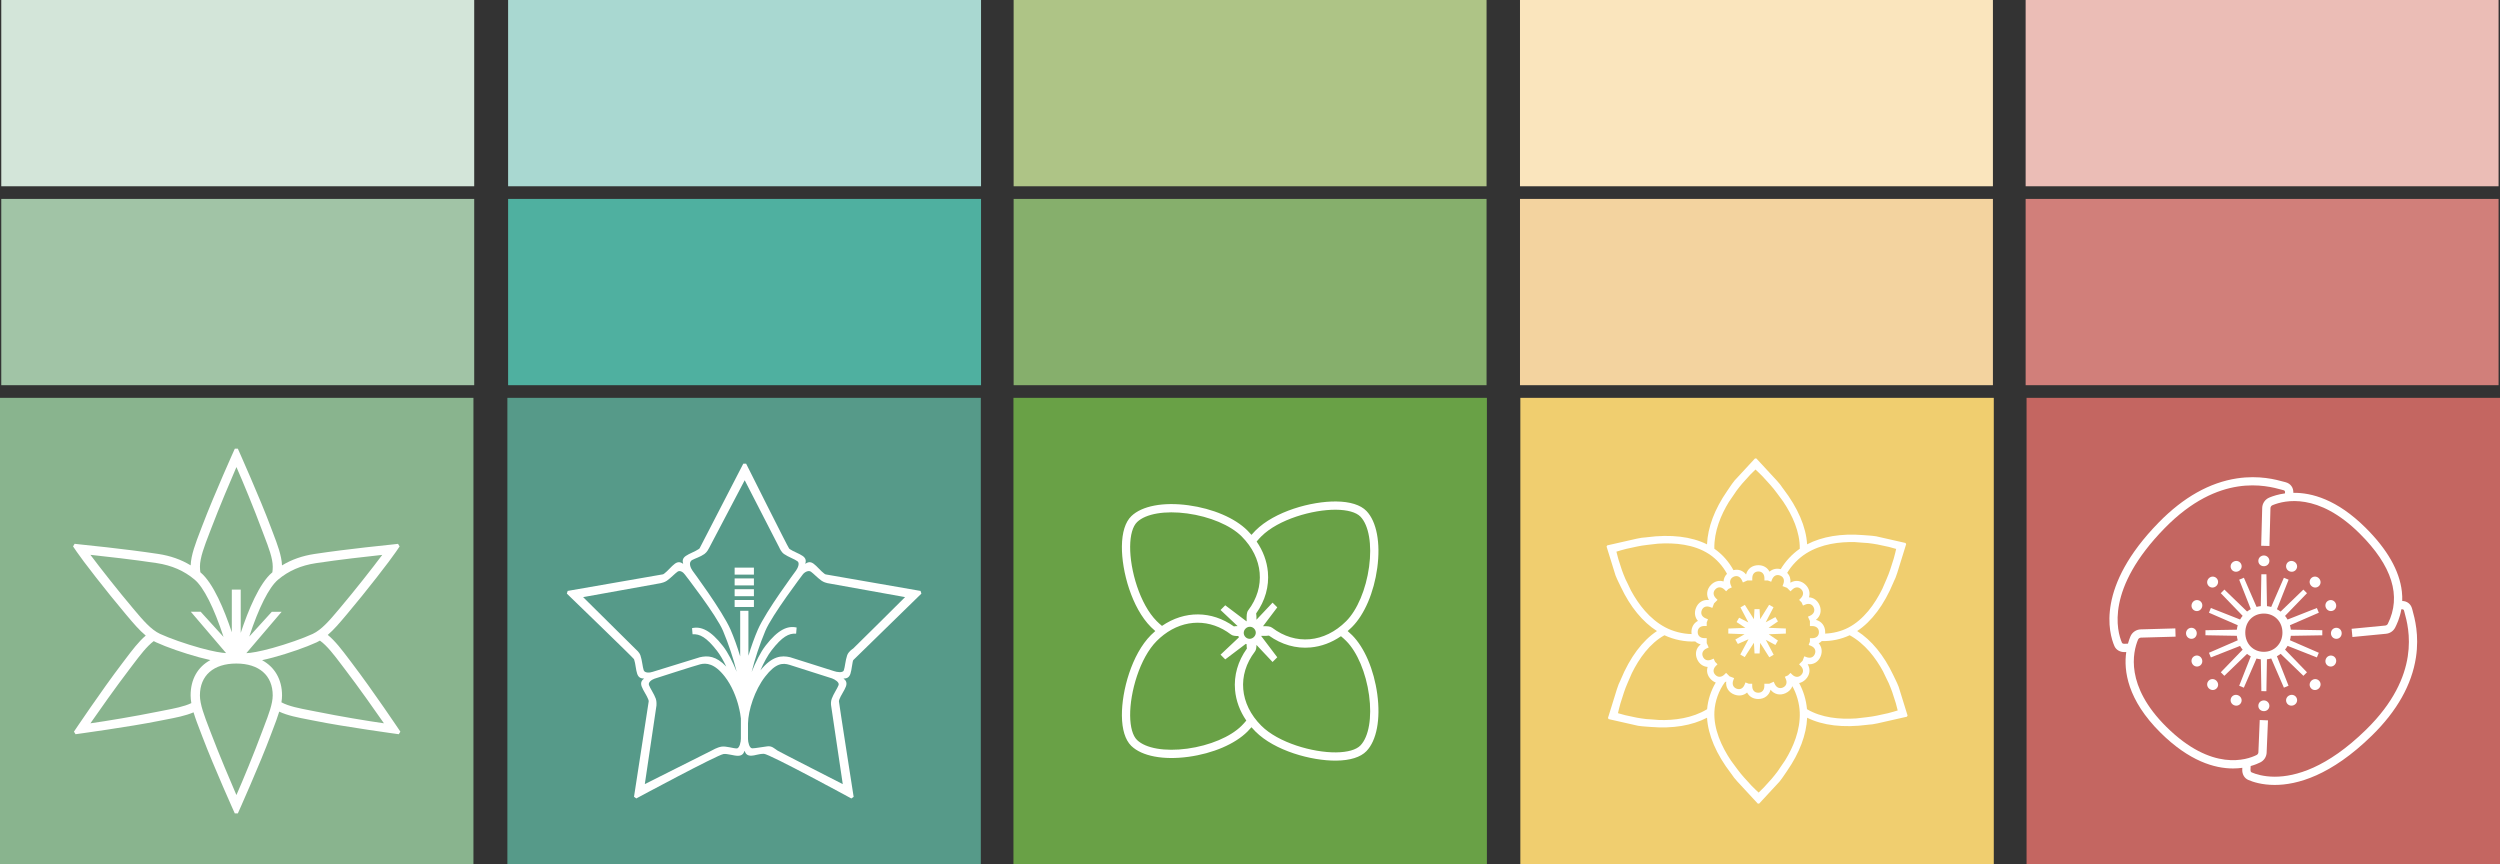
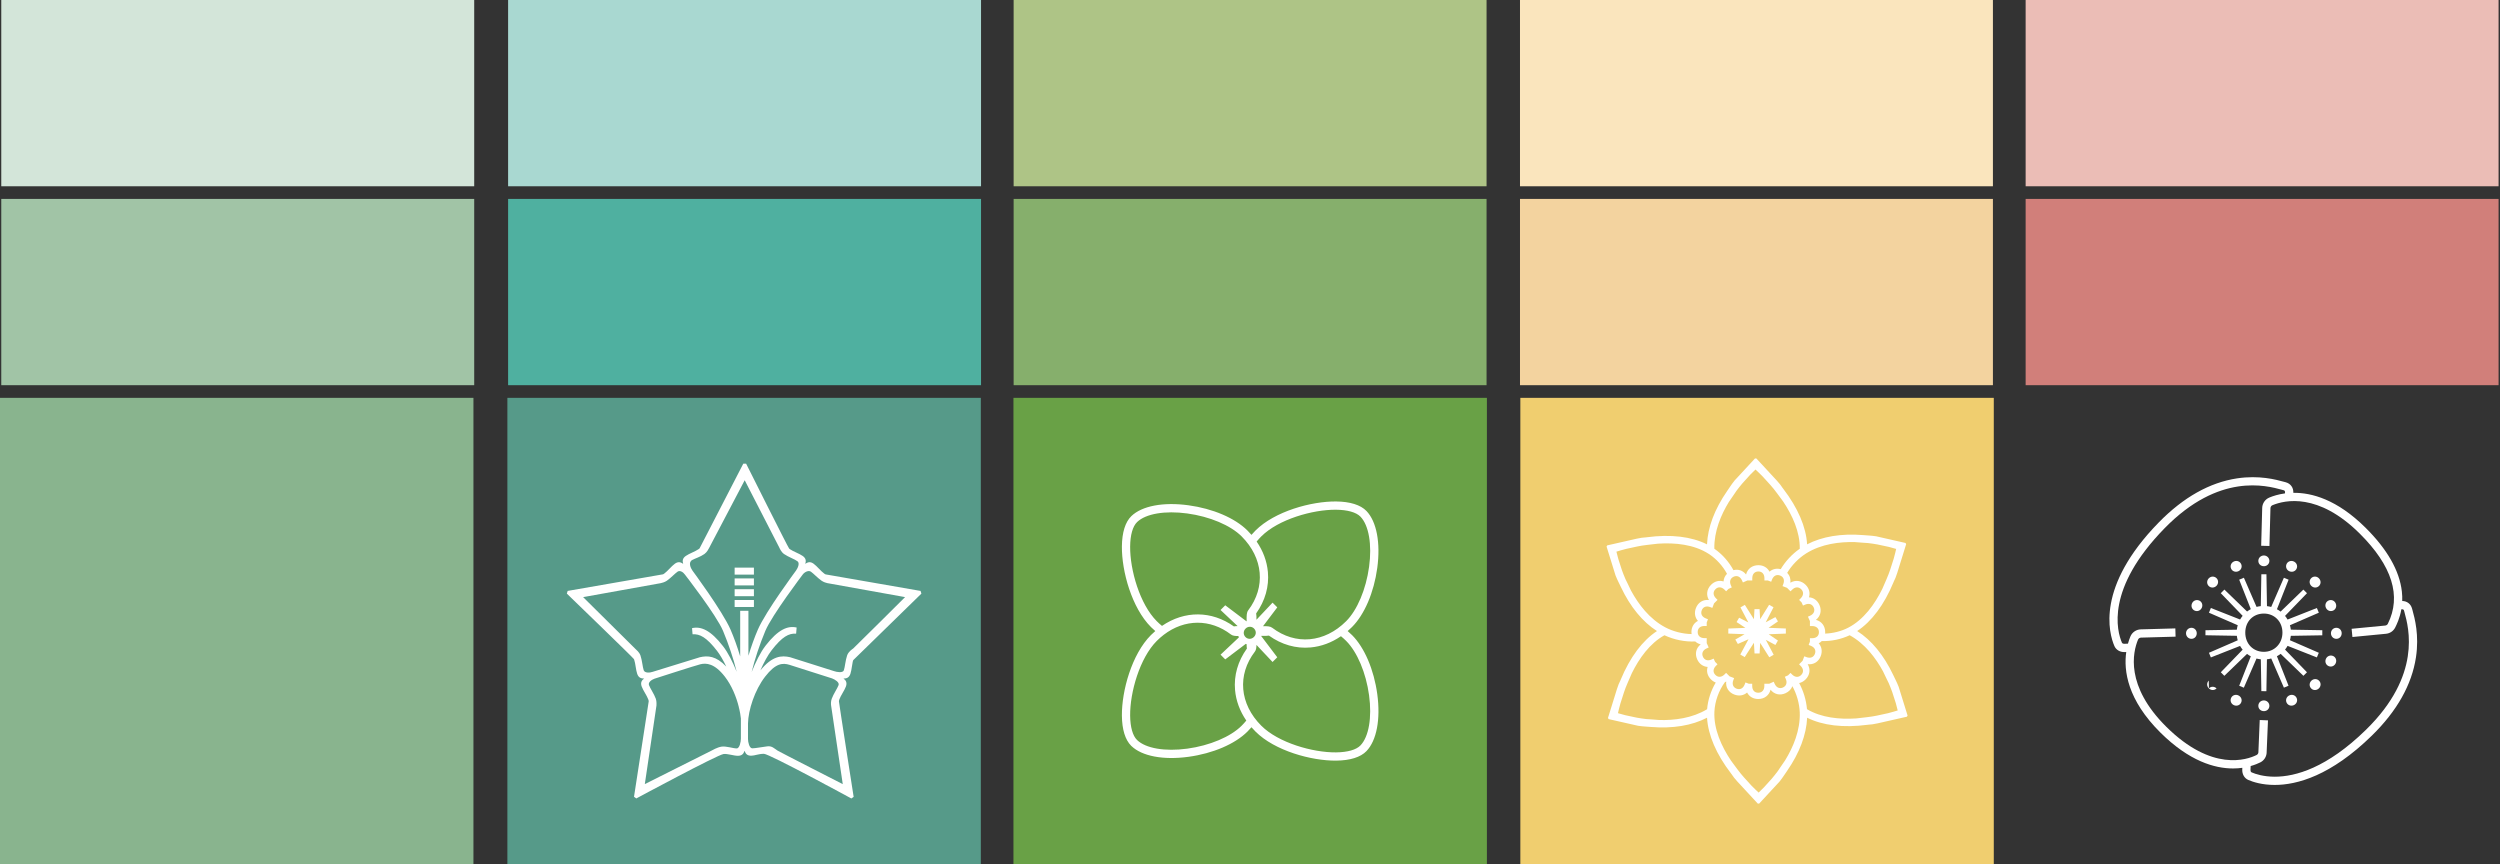
<svg xmlns="http://www.w3.org/2000/svg" id="Ebene_2" data-name="Ebene 2" viewBox="0 0 2101.63 726.54">
  <rect x="0" y="0" width="2101.63" height="726.54" fill="#333333" stroke="none" />
  <defs>
    <style>      .cls-1 {        fill: #aec486;      }      .cls-2 {        fill: #a1c4a6;      }      .cls-3 {        fill: #69a146;      }      .cls-4 {        fill: #86af6c;      }      .cls-5 {        fill: #d3e5d9;      }      .cls-6 {        fill: #fae5bd;      }      .cls-7 {        fill: #569a89;      }      .cls-8 {        fill: #d17f7a;      }      .cls-9 {        fill: #ebbdb6;      }      .cls-10 {        fill: #a9d8d1;      }      .cls-11 {        fill: #f0ce6f;      }      .cls-12 {        fill: #fff;      }      .cls-13 {        fill: #4fb0a0;      }      .cls-14 {        fill: #89b48e;      }      .cls-15 {        fill: #f3d39f;      }      .cls-16 {        fill: #c46661;      }    </style>
  </defs>
  <g id="Design">
    <rect class="cls-11" x="1278.08" y="334.45" width="398" height="392.09" />
-     <rect class="cls-16" x="1703.63" y="334.45" width="398" height="392.09" />
    <rect class="cls-14" y="334.45" width="398" height="392.09" />
    <rect class="cls-7" x="426.53" y="334.45" width="398" height="392.09" />
    <rect class="cls-3" x="851.96" y="334.45" width="398" height="392.09" />
    <g>
      <path class="cls-12" d="M1596.11,577.34c-1.88-4.75-3.11-6.66-4.57-9.91-7.87-16.64-18.25-29.27-30.3-36.95,12.2-8.04,22.66-22.02,30.45-40.81.1-.24.19-.47.29-.71,1.03-1.89,1.95-4.26,2.95-7.36l7.5-24.19-.56-.97-24.7-5.61c-5.05-.75-7.32-.64-10.87-1-18.35-1.5-34.48,1.17-47.15,7.77-.86-14.59-7.73-30.63-20.11-46.78-.16-.2-.31-.4-.47-.61-1.12-1.83-2.72-3.82-4.9-6.23l-17.2-18.59h-1.12l-17.2,18.59c-3.17,4-4.21,6.02-6.3,8.91-10.47,15.14-16.22,30.45-16.84,44.73-13.06-6.55-30.4-8.63-50.57-5.98-.25.03-.51.07-.76.1-2.15.05-4.67.44-7.85,1.13l-24.7,5.61-.56.97,7.5,24.19c1.88,4.75,3.11,6.66,4.57,9.91,7.87,16.64,18.25,29.27,30.3,36.95-12.2,8.03-22.66,22.01-30.45,40.8-.1.24-.19.47-.29.71-1.03,1.89-1.95,4.26-2.95,7.36l-7.5,24.19.56.97,24.7,5.6c5.05.75,7.32.64,10.87,1,18.34,1.5,34.47-1.17,47.15-7.77.86,14.59,7.74,30.63,20.11,46.78.16.2.31.4.47.61,1.12,1.83,2.72,3.82,4.9,6.23l17.2,18.59h1.12l17.2-18.59c3.17-4,4.21-6.02,6.3-8.91,10.47-15.14,16.22-30.45,16.85-44.72,13.06,6.55,30.39,8.62,50.56,5.98.25-.03.51-.07.76-.1,2.15-.05,4.67-.44,7.85-1.13l24.7-5.6.56-.97-7.5-24.19ZM1559.37,455.72c6.03.38,9.26.81,10.96.8,2.81.33,5.49.74,7.99,1.19l9.62,2.06c2.52.63,4.6,1.23,6.07,1.68-.42,1.9-1.08,4.72-2.05,8.16l-2.96,9.25c-1.41,4.54-4.7,11.66-6.65,16.21-6.36,12.89-15.61,25.86-28.66,32.61-5.82,3.01-12.67,4.71-19.39,4.96.04-.39.06-.79.06-1.2,0-5.24-3.08-9.16-7.81-10.36,3.84-3,5.08-7.78,2.97-12.52-1.75-3.93-5.04-6.21-8.82-6.44,1.16-3.6.25-7.45-2.77-10.47-3.71-3.71-8.66-4.3-12.84-1.8.39-3.2-.58-6.14-2.68-8.31,3.91-6.47,9.64-12.38,16.06-16.39,12.7-7.93,28.02-9.77,40.89-9.44ZM1522.17,542.85c3.32,1.28,4.65,3.9,3.51,6.85-1.11,2.89-3.85,3.96-7.17,2.68l-1.72-.66-1.46,3.81-2.93,2.93,1.31,1.31c2.52,2.52,2.66,5.45.42,7.69-2.19,2.19-5.13,2.05-7.64-.47l-1.31-1.31-2.05,2.05-2.71,1.21.75,1.69c1.45,3.25.53,6.04-2.36,7.33-2.83,1.26-5.52.08-6.97-3.17l-.75-1.69-3.73,1.66h-4.15v1.85c0,3.56-1.98,5.73-5.14,5.73s-5.08-2.18-5.08-5.73v-1.85h-2.9l-2.77-1.06-.66,1.72c-1.28,3.32-3.9,4.65-6.85,3.51-2.89-1.11-3.96-3.85-2.68-7.17l.66-1.72-3.81-1.46-2.93-2.93-1.31,1.3c-2.52,2.52-5.45,2.66-7.69.42-2.19-2.19-2.05-5.13.47-7.64l1.31-1.31-2.05-2.05-1.21-2.71-1.69.75c-3.25,1.45-6.04.53-7.33-2.36-1.26-2.83-.08-5.52,3.17-6.97l1.69-.75-1.66-3.73v-4.15h-1.85c-3.56,0-5.73-1.98-5.73-5.14s2.18-5.08,5.73-5.08h1.85v-2.9l1.06-2.77-1.72-.66c-3.32-1.28-4.65-3.9-3.51-6.85,1.11-2.89,3.85-3.96,7.17-2.68l1.72.66,1.46-3.81,2.93-2.93-1.31-1.31c-2.52-2.52-2.66-5.45-.42-7.69,2.19-2.19,5.13-2.05,7.64.47l1.31,1.31,2.05-2.05,2.71-1.21-.75-1.69c-1.45-3.25-.53-6.04,2.36-7.33,2.83-1.26,5.52-.08,6.97,3.17l.75,1.69,3.73-1.66h4.15v-1.85c0-3.56,1.98-5.73,5.14-5.73s5.08,2.18,5.08,5.73v1.85h2.9l2.77,1.06.66-1.72c1.28-3.32,3.9-4.65,6.85-3.51,2.89,1.11,3.96,3.85,2.68,7.17l-.66,1.72,3.81,1.46,2.93,2.93,1.31-1.31c2.52-2.52,5.45-2.66,7.69-.42,2.19,2.19,2.05,5.13-.47,7.64l-1.31,1.31,2.05,2.05,1.21,2.71,1.69-.75c3.25-1.45,6.04-.53,7.33,2.36,1.26,2.83.08,5.52-3.17,6.97l-1.69.75,1.66,3.73v4.15h1.85c3.56,0,5.73,1.98,5.73,5.14s-2.18,5.08-5.73,5.08h-1.85v2.9l-1.06,2.77,1.72.66ZM1453.47,421.84c3.34-5.04,5.33-7.61,6.18-9.09,1.69-2.27,3.39-4.38,5.02-6.32l6.6-7.3c1.81-1.87,3.36-3.37,4.48-4.42,1.43,1.31,3.54,3.3,6.04,5.85l6.53,7.19c3.23,3.49,7.74,9.9,10.71,13.87,7.72,11.56,14.16,25.5,13.95,39.68-6.47,4.5-12.05,10.5-16.02,17.16-3.53-.91-6.91-.1-9.42,2.12-1.72-3.37-5.09-5.45-9.36-5.45-5.24,0-9.16,3.08-10.36,7.81-2.59-3.32-6.51-4.69-10.59-3.64-3.84-7.1-9.44-13.42-16.06-18.01-.32-14.71,5.66-28.64,12.28-39.45ZM1371.18,496.62c-2.69-5.41-3.93-8.43-4.78-9.89-1.12-2.6-2.1-5.12-2.96-7.51l-3.02-9.37c-.71-2.5-1.24-4.59-1.58-6.09,1.85-.59,4.63-1.42,8.09-2.31l9.49-2.06c4.64-1.05,12.45-1.75,17.37-2.35,14.34-.94,30.2.58,42.57,8.52,6.31,4.05,11.82,10.1,15.45,16.81-1.76,1.75-2.77,3.99-2.91,6.44-3.6-1.16-7.45-.25-10.47,2.77-3.71,3.71-4.3,8.66-1.8,12.84-4.84-.59-9.1,1.91-10.96,6.75-1.54,4.02-.83,7.96,1.69,10.79-3.37,1.72-5.45,5.09-5.45,9.36,0,.59.04,1.16.12,1.71-7.56-.15-15.53-2.16-22.21-5.71-13.22-7.03-22.47-19.38-28.62-30.69ZM1394.79,605.27c-6.03-.38-9.26-.81-10.96-.8-2.81-.33-5.49-.74-7.99-1.19l-9.62-2.06c-2.52-.63-4.6-1.23-6.07-1.68.42-1.9,1.08-4.72,2.05-8.15l2.96-9.25c1.41-4.54,4.7-11.66,6.65-16.21,6.15-12.47,15.02-25.01,27.41-31.91,8.07,3.79,17.24,5.63,25.91,5.23,1.24,1.15,2.78,1.99,4.56,2.44-3.84,3-5.08,7.78-2.97,12.52,1.75,3.93,5.04,6.21,8.82,6.44-1.16,3.6-.25,7.45,2.77,10.47,1.24,1.24,2.61,2.12,4.05,2.66-4.05,6.76-6.62,14.58-7.27,22.42-12.58,7.63-27.63,9.42-40.3,9.09ZM1500.69,639.15c-3.34,5.04-5.33,7.61-6.18,9.09-1.69,2.27-3.39,4.38-5.02,6.32l-6.6,7.3c-1.81,1.87-3.36,3.37-4.48,4.42-1.43-1.31-3.54-3.3-6.04-5.85l-6.53-7.19c-3.23-3.49-7.74-9.9-10.71-13.87-7.98-11.95-14.59-26.45-13.91-41.12.41-8.68,3.68-17.78,8.84-24.78.37-.17.74-.35,1.1-.57-.6,4.84,1.91,9.1,6.75,10.96,4.02,1.54,7.96.83,10.79-1.69,1.72,3.37,5.09,5.45,9.36,5.45,5.24,0,9.16-3.08,10.36-7.81,3,3.84,7.78,5.08,12.52,2.97,2.89-1.29,4.88-3.41,5.83-5.94,3.67,6.64,5.93,14.58,6.2,22.17.52,14.96-5.55,29.16-12.27,40.13ZM1587.25,599.54l-9.49,2.06c-4.64,1.05-12.45,1.75-17.37,2.35-13.88.91-29.17-.51-41.35-7.78-.65-7.66-2.96-15.3-6.58-21.95,1.92-.42,3.77-1.42,5.38-3.03,3.71-3.71,4.3-8.66,1.8-12.84,4.84.59,9.1-1.91,10.96-6.75,1.54-4.02.83-7.96-1.69-10.79.97-.49,1.82-1.13,2.56-1.88,8.02.2,16.24-1.5,23.48-4.91,12.9,7.08,21.97,19.22,28.02,30.36,2.69,5.41,3.93,8.43,4.78,9.89,1.12,2.6,2.1,5.12,2.96,7.51l3.02,9.37c.71,2.5,1.24,4.59,1.58,6.09-1.85.59-4.63,1.42-8.09,2.3Z" />
      <polygon class="cls-12" points="1486.77 527.77 1494.63 522.4 1492.5 518.76 1484.36 523.13 1490.9 510.51 1487.22 508.42 1479.66 520.58 1479.18 512.06 1474.91 512.06 1474.44 520.57 1466.79 508.48 1463.1 510.61 1469.76 523.26 1461.99 519.29 1459.86 522.94 1467.27 527.82 1452.92 528.38 1452.9 532.61 1466.59 533.15 1458.79 537.63 1460.93 541.34 1469.89 537.38 1462.97 550.24 1466.68 552.39 1474.45 540.34 1474.95 549.32 1479.22 549.32 1479.69 540.43 1487.35 552.54 1491.04 550.4 1484.44 537.88 1492.5 542.19 1494.63 538.48 1486.86 533.19 1501.28 532.63 1501.26 528.35 1486.77 527.77" />
    </g>
    <g>
      <path class="cls-12" d="M705.62,587.89c1.08-3.04,4.38-7.61,5.5-10.78,1.06-2.98.28-4.94-2.02-6.73,2.98.08,4.75-.97,5.79-3.89,1.1-3.1,1.74-10.92,2.45-11.61s57.23-55.85,57.23-55.85l-.69-2.27s-79.46-13.84-79.8-13.89c-.35-.05-.83-.44-1.27-.75-2.63-1.87-6.12-6.29-8.86-8.24-2.52-1.8-4.58-1.64-6.97.14.85-2.79.37-4.84-2.21-6.67-2.74-1.95-8.06-3.79-10.69-5.66-.25-.18-.31-.21-.68-.54-.85-.75-36.17-71.38-36.17-71.38h-2.37s-36.46,70.76-36.73,71.16-.57.51-.92.76c-2.63,1.87-7.95,3.72-10.69,5.66-2.58,1.83-3.07,3.88-2.21,6.67-2.39-1.77-4.45-1.93-6.97-.14-2.74,1.95-6.23,6.37-8.86,8.24-.4.28-.9.65-1.16.69-.26.05-80.11,13.94-80.11,13.94l-.69,2.27s56.07,54.17,56.39,55.03c.1.27.16.39.24.6,1.08,3.04,1.4,8.67,2.52,11.83,1.04,2.92,2.81,3.97,5.79,3.89-2.3,1.8-3.08,3.75-2.02,6.73,1.12,3.17,4.42,7.73,5.5,10.78.22.62.48,1.22.4,1.72s-12.36,80.23-12.36,80.23l1.93,1.38s68.04-36.63,73.36-37.34c3.2-.43,8.65,1.52,12.01,1.49,3.16-.02,4.74-1.42,5.64-4.19.94,2.83,2.53,4.13,5.63,4.11,2.93-.02,6.12-1.6,10.65-1.59s73.49,37.55,73.49,37.55l1.93-1.38s-12.42-79.5-12.37-80.29c.05-.79.18-1.08.4-1.69ZM674.76,483.04c1.45-2.04,4.86-3.92,6.96-2.43,2.26,1.6,5.45,5.1,8.89,7.54,1.75,1.24,4.12,1.92,4.9,2.06.78.14,65.35,11.75,65.35,11.75,0,0-42.7,42.53-43.62,43.2-.92.67-3.95,2.57-5.09,5.79-1.41,3.98-1.84,9.91-2.76,12.52-.86,2.42-5.91,1.55-8.27.71l-36.91-11.68c-7.25-1.67-15.04-1.15-25,11.06,2.92-6.64,6.24-12.79,9.49-16.97,8.85-11.41,14.49-14.35,20.56-13.89l.43-5.17c-7.5-1.73-15.58,1.66-26.04,15.15-4.34,5.59-8.41,13.82-11.79,22.27,2.6-10.74,6.82-23.37,11.52-34.61,5.55-13.25,31.39-47.31,31.39-47.31ZM581.96,470.73c2.49-1.35,6.78-2.56,10.22-5,2.19-1.56,3.55-4.34,3.92-5.05s1.01-1.93,1.01-1.93l28.92-55.03s28.67,55.74,29.05,56.53c.38.79,1.64,3.79,4.01,5.48,3.44,2.44,9.1,4.38,11.34,6.12,2.12,1.65.19,5.79-1.27,7.83,0,0-25.33,34.06-32.09,49.67-2.7,6.23-5.54,14.05-7.91,21.9v-37.8h-6.92v38.35c-2.4-8.03-5.31-16.07-8.08-22.45-6.76-15.58-32-49.61-32-49.61-1.45-2.04-3.89-6.99-.18-9.01ZM541.14,563.48c-.93-2.61-1.35-8.54-2.76-12.52-.98-2.75-3.41-4.65-4.16-5.39-.75-.75-44.02-43.6-44.02-43.6,0,0,64.54-11.55,65.26-11.74.72-.18,3.33-.75,5.19-2.08,3.44-2.45,6.63-5.94,8.89-7.54,2.09-1.49,4.81.39,6.26,2.43,0,0,26.48,34.05,32.03,47.31,4.67,11.15,8.86,23.68,11.47,34.36-3.32-8.18-7.28-16.09-11.49-21.51-10.46-13.49-18.54-16.88-26.04-15.15l.43,5.17c6.07-.45,11.71,2.49,20.56,13.89,2.63,3.39,5.31,8.07,7.79,13.26-8.64-9.09-15.63-9.37-22.19-7.86l-39.77,12.29c-2.36.84-6.58,1.09-7.43-1.33ZM619.28,629.17c-2.83.02-9.03-2.14-12.8-1.49s-7.39,2.86-8.86,3.6c-1.47.74-55.56,27.88-55.56,27.88,0,0,9.78-65.74,9.8-66.09.02-.35.24-3.45-.54-5.64-1.41-3.98-4.82-8.85-5.77-11.52-.84-2.36,2.29-4.52,4.65-5.36,0,0,35.37-11.41,38.71-12.17,4.74-1.08,11.65-.89,20.43,10.43,5.67,7.31,9.64,16.9,11.81,25.79.01.27.03.55.04.8h.16c.7,3,1.19,5.9,1.47,8.6v16.95c.02,2.5-1.03,8.2-3.53,8.22ZM708.48,659.19s-53.23-27.17-54.76-28.16c-2.9-1.87-4.74-4.07-8.55-3.63-4.19.48-9.94,1.65-12.71,1.68-2.57.02-3.63-5.29-3.65-7.79v-13.1h0c.22-11.18,5.6-28.03,14.4-39.38,8.85-11.41,14.71-11.7,20.56-9.9,5.63,1.73,35.64,11.36,35.64,11.36,2.36.84,6.4,3.28,5.56,5.64-.95,2.67-4.36,7.55-5.77,11.52-.79,2.21-.7,4.46-.52,5.7.18,1.24,9.8,66.07,9.8,66.07Z" />
      <rect class="cls-12" x="617.57" y="504.39" width="16.21" height="5.87" />
      <rect class="cls-12" x="617.57" y="486.25" width="16.21" height="5.87" />
      <rect class="cls-12" x="617.57" y="495.32" width="16.21" height="5.87" />
      <rect class="cls-12" x="617.57" y="477.18" width="16.21" height="5.87" />
    </g>
    <path class="cls-12" d="M1136.56,533.87c-1.18-1.18-2.4-2.3-3.64-3.37,1.24-1.07,2.45-2.19,3.64-3.38,10.5-10.5,18.44-29.06,21.24-49.67,2.87-21.09-.53-38.99-9.09-47.89-4.92-5.11-13.74-7.88-25.51-8-20.81-.2-51.64,8.29-67.78,24.43-1.18,1.18-2.3,2.4-3.37,3.64-1.07-1.24-2.19-2.45-3.38-3.64-10.5-10.5-29.06-18.44-49.67-21.24-21.09-2.87-38.99.53-47.89,9.09-5.12,4.92-7.88,13.74-7.99,25.51-.2,20.81,8.29,51.64,24.43,67.77,1.19,1.19,2.4,2.3,3.64,3.37-1.24,1.07-2.46,2.2-3.64,3.37-16.14,16.14-24.63,46.96-24.43,67.77.11,11.58,2.79,20.31,7.76,25.28.08.08.16.16.24.23,8.9,8.56,26.81,11.96,47.89,9.09,20.61-2.8,39.18-10.75,49.67-21.24,1.18-1.18,2.3-2.4,3.37-3.64,1.07,1.24,2.19,2.45,3.38,3.64,16.14,16.14,46.96,24.63,67.78,24.43,11.76-.11,20.59-2.88,25.51-8,8.56-8.9,11.96-26.8,9.09-47.89-2.8-20.61-10.75-39.18-21.24-49.67ZM1060.34,450.9c14.26-14.26,43.13-22.59,62.8-22.4,9.59.09,16.83,2.12,20.43,5.72.05.05.09.1.14.14,7,7.27,9.76,23.42,7.21,42.14-2.57,18.87-9.95,36.38-19.27,45.7-18.2,18.2-42.6,20.38-62.16,5.54-1.65-1.25-3.95-1.38-7.71-1.35l11.96-15.82-3.96-3.96-13.54,14.37c.04-2.22.02-3.93-.26-5.3,7.57-10.65,10.99-22.67,9.87-34.9-.82-9-4.05-17.66-9.45-25.54,1.22-1.48,2.52-2.94,3.94-4.36ZM1047,535.51c-1.96-1.96-1.91-5.08.09-7.08,2-2,5.13-2.05,7.08-.09,2.05,2.05,2,5.08-.05,7.13-2,2-5.03,2.14-7.13.05ZM950.06,459.42c.09-9.72,2.18-17.02,5.87-20.57,7.27-7,23.42-9.76,42.14-7.21,18.87,2.57,36.38,9.95,45.7,19.27,18.2,18.2,20.38,42.6,5.54,62.16-1.36,1.79-1.39,4.36-1.33,8.75,0,.14,0,.3,0,.46-.04.01-.09.02-.13.03l-17.85-13.48-3.96,3.96,14.36,13.53c-1.22.02-2.25.09-3.14.27-18.72-13.31-41.44-13.44-60.44-.42-1.49-1.22-2.94-2.52-4.36-3.94-14.26-14.26-22.59-43.13-22.4-62.8ZM1043.77,610.09c-9.32,9.32-26.83,16.7-45.7,19.27-18.72,2.55-34.87-.22-42.14-7.21-3.69-3.53-5.77-10.85-5.87-20.57-.19-19.67,8.14-48.54,22.4-62.8,1.87-1.87,3.84-3.6,5.86-5.15,17.51-13.42,39.15-13.52,56.48-.25,1.41,1.08,3.34,1.31,6.25,1.31.12.38.27.76.43,1.13l-15.43,14.54,3.96,3.96,17.26-13.05c.23.09.46.17.69.24,0,1.45.07,2.65.25,3.68-7.6,10.63-11.04,22.65-9.96,34.89.8,9.04,4.04,17.75,9.46,25.66-1.22,1.49-2.52,2.94-3.94,4.36ZM1143.7,626.62c-3.55,3.69-10.85,5.77-20.57,5.87-19.67.19-48.54-8.14-62.8-22.4-18.28-18.28-20.4-42.75-5.4-62.34,1-1.31,1.27-3.04,1.31-5.61l13.53,14.36,3.96-3.96-13.5-17.86s.02-.08.03-.12c.16,0,.33,0,.48,0,2.54.03,4.47.03,5.99-.24,10.68,7.63,22.75,11.08,35.02,9.96,9-.82,17.66-4.05,25.53-9.45,1.49,1.22,2.94,2.52,4.36,3.94,9.32,9.32,16.7,26.83,19.27,45.7,2.55,18.72-.22,34.87-7.21,42.14Z" />
-     <path class="cls-12" d="M296.09,557.74c-.89-1.17-1.77-2.34-2.65-3.5-5.99-7.93-11.71-15.48-17.9-20.5,5.22-4.49,10.02-10.17,14.71-15.74l1.45-1.72c16.13-19.09,36.45-45.37,41.17-52.42l3.07-4.5-1.33-2.17-5.39.6c-.36.04-36.76,3.65-64.82,7.9-10.3,1.56-19.32,4.73-27.34,9.62-.3-8.27-3.94-17.79-7.47-27.02-.69-1.79-1.37-3.58-2.03-5.36-8.7-23.43-27.62-65.74-27.62-65.74h-2.54s-17.22,38.13-27.31,64.65c-.52,1.37-1.05,2.74-1.57,4.1-4.08,10.59-7.93,20.62-8.24,29.33-8.01-4.89-17.04-8.06-27.34-9.62-28.06-4.25-64.46-7.87-64.82-7.9l-5.39-.6-1.33,2.17,3.07,4.5c4.72,7.05,25.04,33.33,41.17,52.42l1.45,1.72c4.9,5.82,9.92,11.77,15.42,16.34-5.93,5.01-11.44,12.31-17.21,19.94-.88,1.16-1.76,2.33-2.65,3.5-17.21,22.57-40.5,57.32-40.5,57.32l1.34,2.16s45.93-6.26,70.42-11.24c1.85-.38,3.73-.74,5.62-1.1,8.12-1.56,16.45-3.17,23.17-6.06,1.54,5.18,3.64,10.63,5.8,16.23.52,1.36,1.05,2.72,1.57,4.1,10.09,26.52,27.31,64.65,27.31,64.65h2.55s18.92-42.31,27.62-65.74c.66-1.77,1.34-3.56,2.03-5.36,1.85-4.82,3.72-9.71,5.14-14.47,6.92,3.27,15.82,4.99,24.47,6.65,1.89.36,3.77.72,5.62,1.1,24.49,4.98,70.42,11.24,70.42,11.24l1.34-2.16s-23.29-34.75-40.5-57.32ZM265.58,473.42c19.58-2.96,43.29-5.62,55.77-6.95-8.15,10.91-23.13,29.99-35.63,44.77l-1.46,1.73c-6.81,8.09-13.85,16.45-21.41,19.94-8.08,3.73-21.64,8.49-33.74,11.83-11.4,3.15-18.31,4.19-22.03,4.35l29.69-34.8h-8.27l-18.97,20.86c8.01-24.34,16.6-41.43,24.21-47.84,8.84-7.44,19.25-11.99,31.84-13.89ZM168.08,476.38c0-7.51,3.76-17.28,7.75-27.63.53-1.37,1.06-2.74,1.58-4.13,7.04-18.51,16.38-40.47,21.35-51.99,5.5,12.46,14.75,34.88,21.49,53.03.67,1.8,1.36,3.61,2.06,5.43,3.43,8.96,6.98,18.22,6.98,25.29,0,1.65-.11,3.23-.33,4.75-.08.07-.16.13-.24.2-10.72,9.03-20.02,31.62-26.36,50.69v-36.35h-7.49v35.84c-6.33-18.96-15.57-41.27-26.2-50.22-.08-.07-.17-.13-.25-.2-.21-1.5-.33-3.07-.33-4.71ZM113.09,512.92l-1.46-1.73c-12.49-14.78-27.48-33.86-35.63-44.77,12.48,1.33,36.19,3.99,55.77,6.95,12.59,1.91,23,6.45,31.84,13.89,7.64,6.43,16.27,23.65,24.31,48.17l-19.23-21.15h-8.27l29.65,34.75c-3.77-.19-10.64-1.25-21.84-4.34-12.1-3.34-25.66-8.1-33.74-11.83-7.56-3.49-14.6-11.85-21.41-19.94ZM138.08,597.2c-1.91.37-3.82.74-5.7,1.12-18.97,3.85-42.9,7.83-56.38,9.74,7.16-10.31,20.89-29.82,32.89-45.57.9-1.18,1.79-2.35,2.67-3.52,6.1-8.07,11.89-15.71,17.69-20.01.65.36,1.31.7,1.97,1,8.84,4.08,23.43,9.16,36.3,12.64,3.51.95,6.6,1.7,9.34,2.3-10.57,5.68-16.62,16.03-16.62,29.71,0,2.08.22,4.24.61,6.47-6.02,2.89-14.52,4.53-22.78,6.12ZM222.29,609.9c-.7,1.82-1.39,3.63-2.06,5.43-6.74,18.15-15.99,40.57-21.49,53.03-4.97-11.52-14.31-33.48-21.35-51.99-.53-1.38-1.06-2.76-1.58-4.13-3.98-10.35-7.75-20.12-7.75-27.63,0-16.78,11.44-26.81,30.6-26.81s30.6,10.02,30.6,26.81c0,7.07-3.55,16.33-6.98,25.29ZM266.38,598.32c-1.88-.38-3.79-.75-5.7-1.12-8.88-1.71-18.05-3.48-24.1-6.8.33-1.99.52-3.92.52-5.79,0-13.47-6.19-23.88-16.78-29.63,2.78-.6,5.93-1.37,9.52-2.34,12.87-3.48,27.45-8.56,36.3-12.64.95-.44,1.87-.94,2.79-1.47,6,4.2,11.97,12.1,18.27,20.43.88,1.17,1.77,2.35,2.67,3.52,12.01,15.75,25.73,35.27,32.89,45.57-13.49-1.9-37.41-5.88-56.38-9.74Z" />
    <g>
      <path class="cls-12" d="M1903.15,588.8c-2.64,0-4.68,1.98-4.68,4.55s2.04,4.48,4.68,4.48,4.61-1.98,4.61-4.48-2.04-4.55-4.61-4.55Z" />
      <path class="cls-12" d="M1903.15,475.99c2.57,0,4.61-1.98,4.61-4.48s-2.04-4.55-4.61-4.55-4.68,1.98-4.68,4.55,2.04,4.48,4.68,4.48Z" />
      <path class="cls-12" d="M1924.73,584.49c-2.44,1.01-3.57,3.62-2.58,5.99.96,2.31,3.6,3.36,6.04,2.35,2.37-.98,3.51-3.59,2.55-5.91-.98-2.38-3.63-3.42-6-2.44Z" />
      <path class="cls-12" d="M1881.56,480.27c2.38-.98,3.51-3.59,2.55-5.91-.98-2.38-3.63-3.42-6-2.44-2.44,1.01-3.57,3.62-2.58,5.99.96,2.31,3.6,3.36,6.04,2.35Z" />
      <path class="cls-12" d="M1943.03,572.26c-1.86,1.86-1.91,4.71-.09,6.53,1.77,1.77,4.61,1.72,6.48-.14,1.82-1.82,1.86-4.66.09-6.43-1.82-1.82-4.66-1.77-6.48.05Z" />
      <path class="cls-12" d="M1863.26,492.49c1.82-1.82,1.86-4.66.09-6.43-1.82-1.82-4.66-1.77-6.48.05-1.86,1.86-1.91,4.71-.09,6.53,1.77,1.77,4.61,1.72,6.48-.14Z" />
      <path class="cls-12" d="M1961.21,551.43c-2.38-.98-4.98.15-5.97,2.52-1.01,2.44.04,5.08,2.41,6.06,2.31.96,4.92-.17,5.93-2.61.98-2.38-.06-5.02-2.38-5.98Z" />
      <path class="cls-12" d="M1848.65,504.8c-2.38-.98-4.98.15-5.97,2.52-1.01,2.44.04,5.08,2.41,6.06,2.31.96,4.92-.17,5.93-2.61.98-2.37-.06-5.02-2.38-5.98Z" />
      <path class="cls-12" d="M1964.07,527.75c-2.57,0-4.55,2.04-4.55,4.61s1.98,4.68,4.55,4.68,4.48-2.04,4.48-4.68-1.98-4.61-4.48-4.61Z" />
      <path class="cls-12" d="M1846.71,532.36c0-2.57-1.98-4.61-4.48-4.61s-4.55,2.04-4.55,4.61,1.98,4.68,4.55,4.68,4.48-2.04,4.48-4.68Z" />
      <path class="cls-12" d="M1961.21,513.36c2.31-.96,3.36-3.6,2.35-6.04-.98-2.37-3.59-3.51-5.91-2.55-2.38.98-3.42,3.63-2.44,6,1.01,2.44,3.62,3.57,5.99,2.58Z" />
-       <path class="cls-12" d="M1845.09,551.4c-2.37.98-3.42,3.63-2.44,6,1.01,2.44,3.62,3.57,5.99,2.58,2.31-.96,3.36-3.6,2.35-6.04-.98-2.38-3.59-3.51-5.91-2.55Z" />
      <path class="cls-12" d="M1949.5,492.58c1.77-1.77,1.72-4.61-.14-6.48-1.82-1.82-4.66-1.86-6.43-.09-1.82,1.82-1.77,4.66.05,6.48,1.86,1.86,4.71,1.91,6.53.09Z" />
-       <path class="cls-12" d="M1856.78,572.16c-1.82,1.82-1.77,4.66.05,6.48,1.86,1.86,4.71,1.91,6.53.09s1.72-4.61-.14-6.48c-1.82-1.82-4.66-1.86-6.43-.09Z" />
+       <path class="cls-12" d="M1856.78,572.16c-1.82,1.82-1.77,4.66.05,6.48,1.86,1.86,4.71,1.91,6.53.09c-1.82-1.82-4.66-1.86-6.43-.09Z" />
      <path class="cls-12" d="M1924.67,480.27c2.44,1.01,5.08-.04,6.06-2.41.96-2.31-.17-4.92-2.61-5.93-2.38-.98-5.02.06-5.98,2.38-.98,2.38.15,4.98,2.52,5.97Z" />
      <path class="cls-12" d="M1881.5,584.49c-2.38-.98-5.02.06-5.98,2.38-.98,2.38.15,4.98,2.52,5.97,2.44,1.01,5.08-.04,6.06-2.41.96-2.31-.17-4.92-2.61-5.93Z" />
      <path class="cls-12" d="M1925.78,529.29c-.14-1.27-.39-2.49-.73-3.68l24.28-10.54-1.65-3.95-24.64,9.71c-.62-1.09-1.32-2.11-2.11-3.08l18.45-19.08-3.04-3.02-19.14,18.49c-.97-.74-2-1.41-3.08-1.99l9.8-24.83-3.96-1.63-10.67,24.54c-1.15-.31-2.34-.54-3.55-.68l-.45-26.8h-4.28s-.46,26.78-.46,26.78c-1.22.13-2.41.35-3.57.66l-10.65-24.52-3.95,1.65,9.76,24.76c-1.1.58-2.14,1.25-3.12,2l-19.09-18.45-3.02,3.04,18.37,19.02c-.79.97-1.51,2.01-2.13,3.11l-24.57-9.69-1.63,3.96,24.2,10.52c-.35,1.21-.6,2.46-.74,3.76l-26.38.45-.02,4.23,26.4.46c.14,1.3.39,2.55.74,3.77l-24.19,10.5,1.6,3.91,24.56-9.68c.63,1.12,1.35,2.18,2.16,3.16l-18.36,18.99,2.97,3,19.08-18.43c.99.76,2.05,1.44,3.17,2.03l-9.75,24.73,3.9,1.64,10.65-24.51c1.17.31,2.38.53,3.63.66l.45,26.76,4.23.02.46-26.8c1.24-.14,2.44-.37,3.61-.69l10.65,24.53,3.91-1.6-9.78-24.82c1.11-.59,2.15-1.27,3.14-2.02l19.12,18.48,3-2.97-18.43-19.08c.8-.98,1.52-2.02,2.14-3.13l24.61,9.71,1.64-3.9-24.27-10.55c.34-1.19.59-2.42.73-3.69l26.47-.45v-4.28s-26.47-.46-26.47-.46ZM1903.12,547.96c-9.03,0-15.62-6.79-15.62-16.15s6.59-16.02,15.62-16.02,15.62,6.86,15.62,16.02-6.72,16.15-15.62,16.15Z" />
      <path class="cls-12" d="M2028.07,512.99c-.14-.5-.26-.95-.37-1.36-1.04-3.93-4.29-6.39-8.26-6.4.09-2.51.01-5.19-.31-8.01-1.98-17.43-12.27-35.48-30.59-53.65-23.91-23.72-45.25-29.48-60.66-29.28.25-4.24-2.25-7.77-6.38-8.87-.41-.11-.86-.23-1.36-.37-6.78-1.86-20.9-5.73-39.59-2.9-22.99,3.48-45.12,15.93-65.75,37.01-52.93,54.08-41.96,93.21-37.33,103.92,1.37,3.18,4.55,5.1,8.36,5.1.17,0,.34,0,.52-.01l1.08-.05c-2.23,15.69.96,40.19,28.81,67.8,24.2,23.99,45.52,30.09,60.92,30.09,2.83,0,5.45-.21,7.86-.54l-.06,1.33c-.18,4.04,1.77,7.44,5.09,8.87,3.88,1.68,11.49,4.19,22.2,4.19,18.83,0,47.24-7.77,81.72-41.52,21.08-20.63,33.53-42.76,37.01-65.75,2.83-18.69-1.04-32.81-2.9-39.59ZM1989.1,613.36c-32.98,32.28-59.52,39.58-76.79,39.58-9.43,0-16.09-2.18-19.52-3.66-.92-.4-.93-1.77-.91-2.19l.14-3.11c3.55-1,6.31-2.18,8.11-3.08,3-1.5,4.98-4.41,5.3-7.77l1.15-27.55-6.94-.29-1.13,27.26c-.11.92-.68,1.74-1.49,2.14-8.11,4.05-37.54,14.32-75.92-23.72-34.65-34.35-28.16-62.66-23.77-73.24.42-1.01,1.4-1.68,2.5-1.71l29.07-.81-.19-6.94-29.07.81c-3.83.1-7.25,2.45-8.72,5.98-.68,1.64-1.41,3.66-2.06,6.02l-2.85.13c-.42.02-1.79,0-2.19-.91-4.19-9.7-13.98-45.32,35.92-96.31,45.75-46.74,85.49-35.85,98.54-32.27.52.14.99.27,1.42.38.34.09,1.39.37,1.22,1.9l-.09.77c-5.58.76-10.03,2.21-13.13,3.5-3.53,1.47-5.88,4.89-5.98,8.72l-.86,31.8,6.94.19.86-31.8c.03-1.1.7-2.07,1.71-2.49,10.44-4.34,38.48-10.71,73.26,23.79,27.34,27.13,35.32,52.66,23.7,75.9-.42.83-1.26,1.4-2.22,1.49l-28.22,2.72.67,6.91,28.21-2.72c3.37-.32,6.27-2.3,7.77-5.3,1.16-2.32,3.83-7.66,5.15-15.27l.38-.04c1.54-.17,1.81.88,1.9,1.22.11.43.24.9.38,1.42,3.58,13.06,14.47,52.79-32.27,98.54Z" />
    </g>
    <rect class="cls-15" x="1277.78" y="167.22" width="397.57" height="156.59" />
    <rect class="cls-6" x="1277.78" width="397.57" height="156.59" />
    <rect class="cls-8" x="1702.86" y="167.22" width="397.57" height="156.59" />
    <rect class="cls-9" x="1702.86" width="397.57" height="156.59" />
    <rect class="cls-2" x="1.07" y="167.22" width="397.57" height="156.59" />
    <rect class="cls-5" x="1.07" y="0" width="397.57" height="156.59" />
    <rect class="cls-13" x="427.14" y="167.22" width="397.57" height="156.59" />
    <rect class="cls-10" x="427.14" y="0" width="397.57" height="156.59" />
    <rect class="cls-4" x="852.11" y="167.22" width="397.57" height="156.59" />
    <rect class="cls-1" x="852.11" y="0" width="397.57" height="156.59" />
  </g>
</svg>